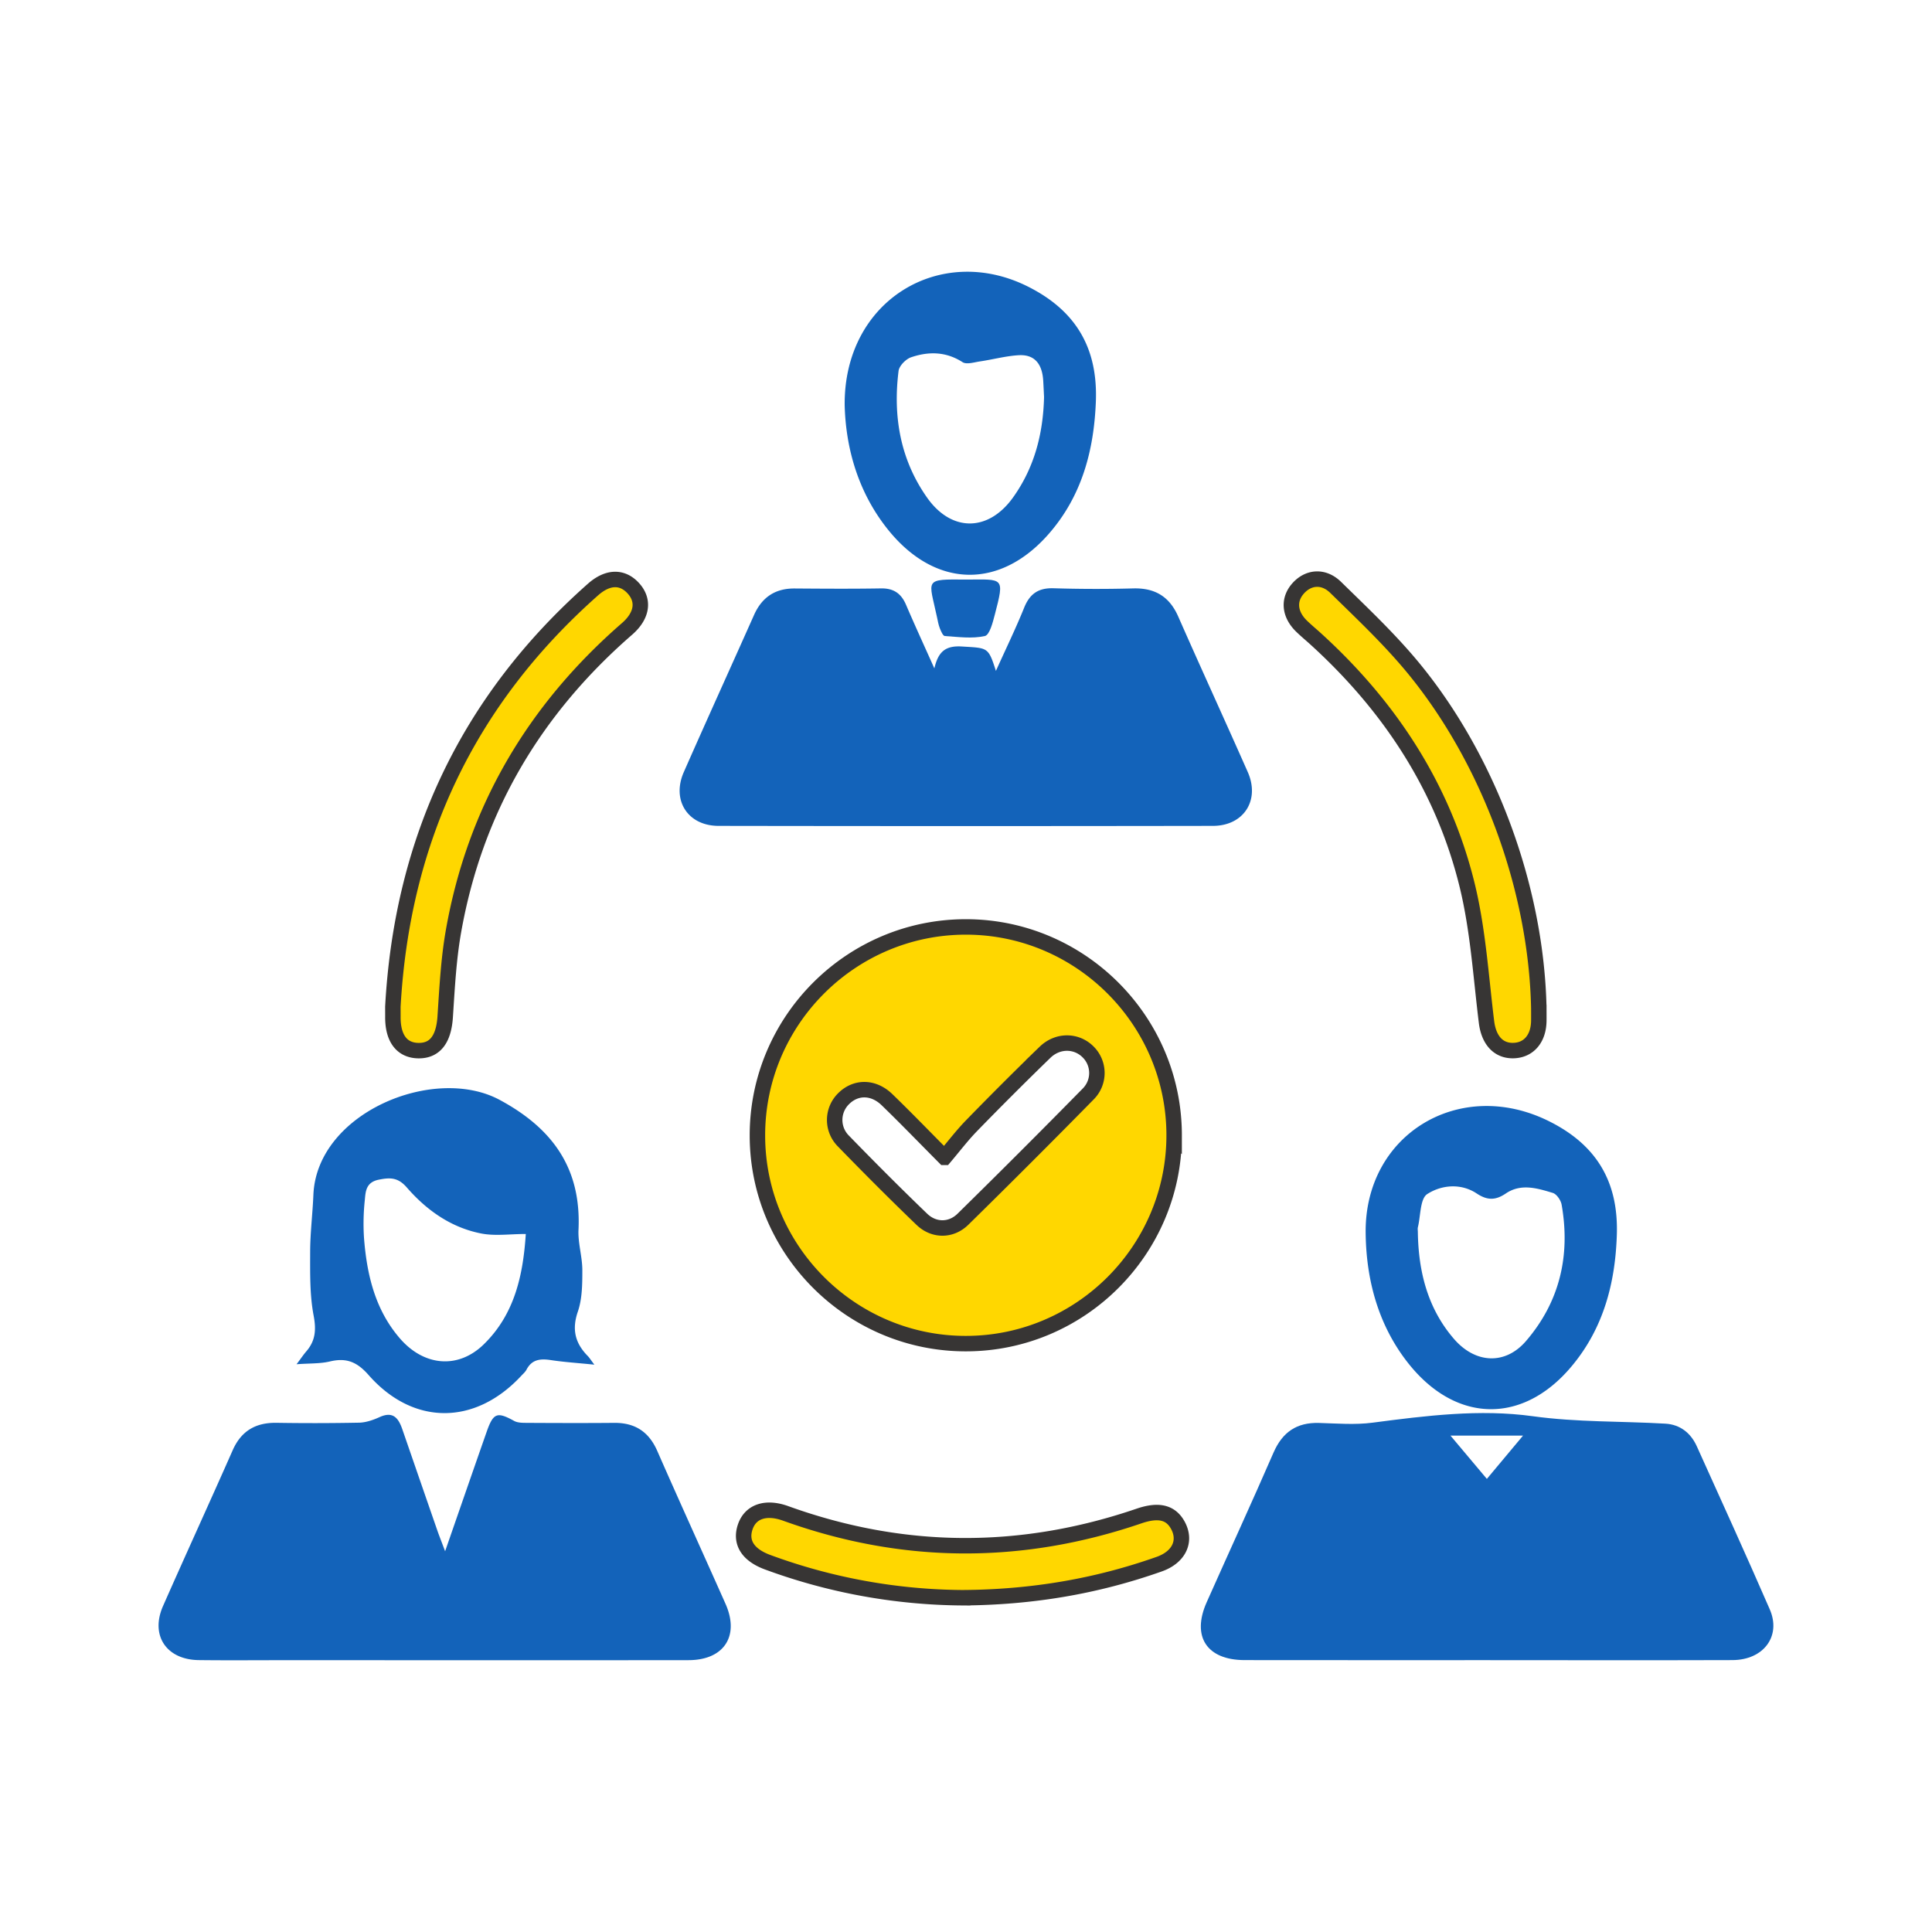
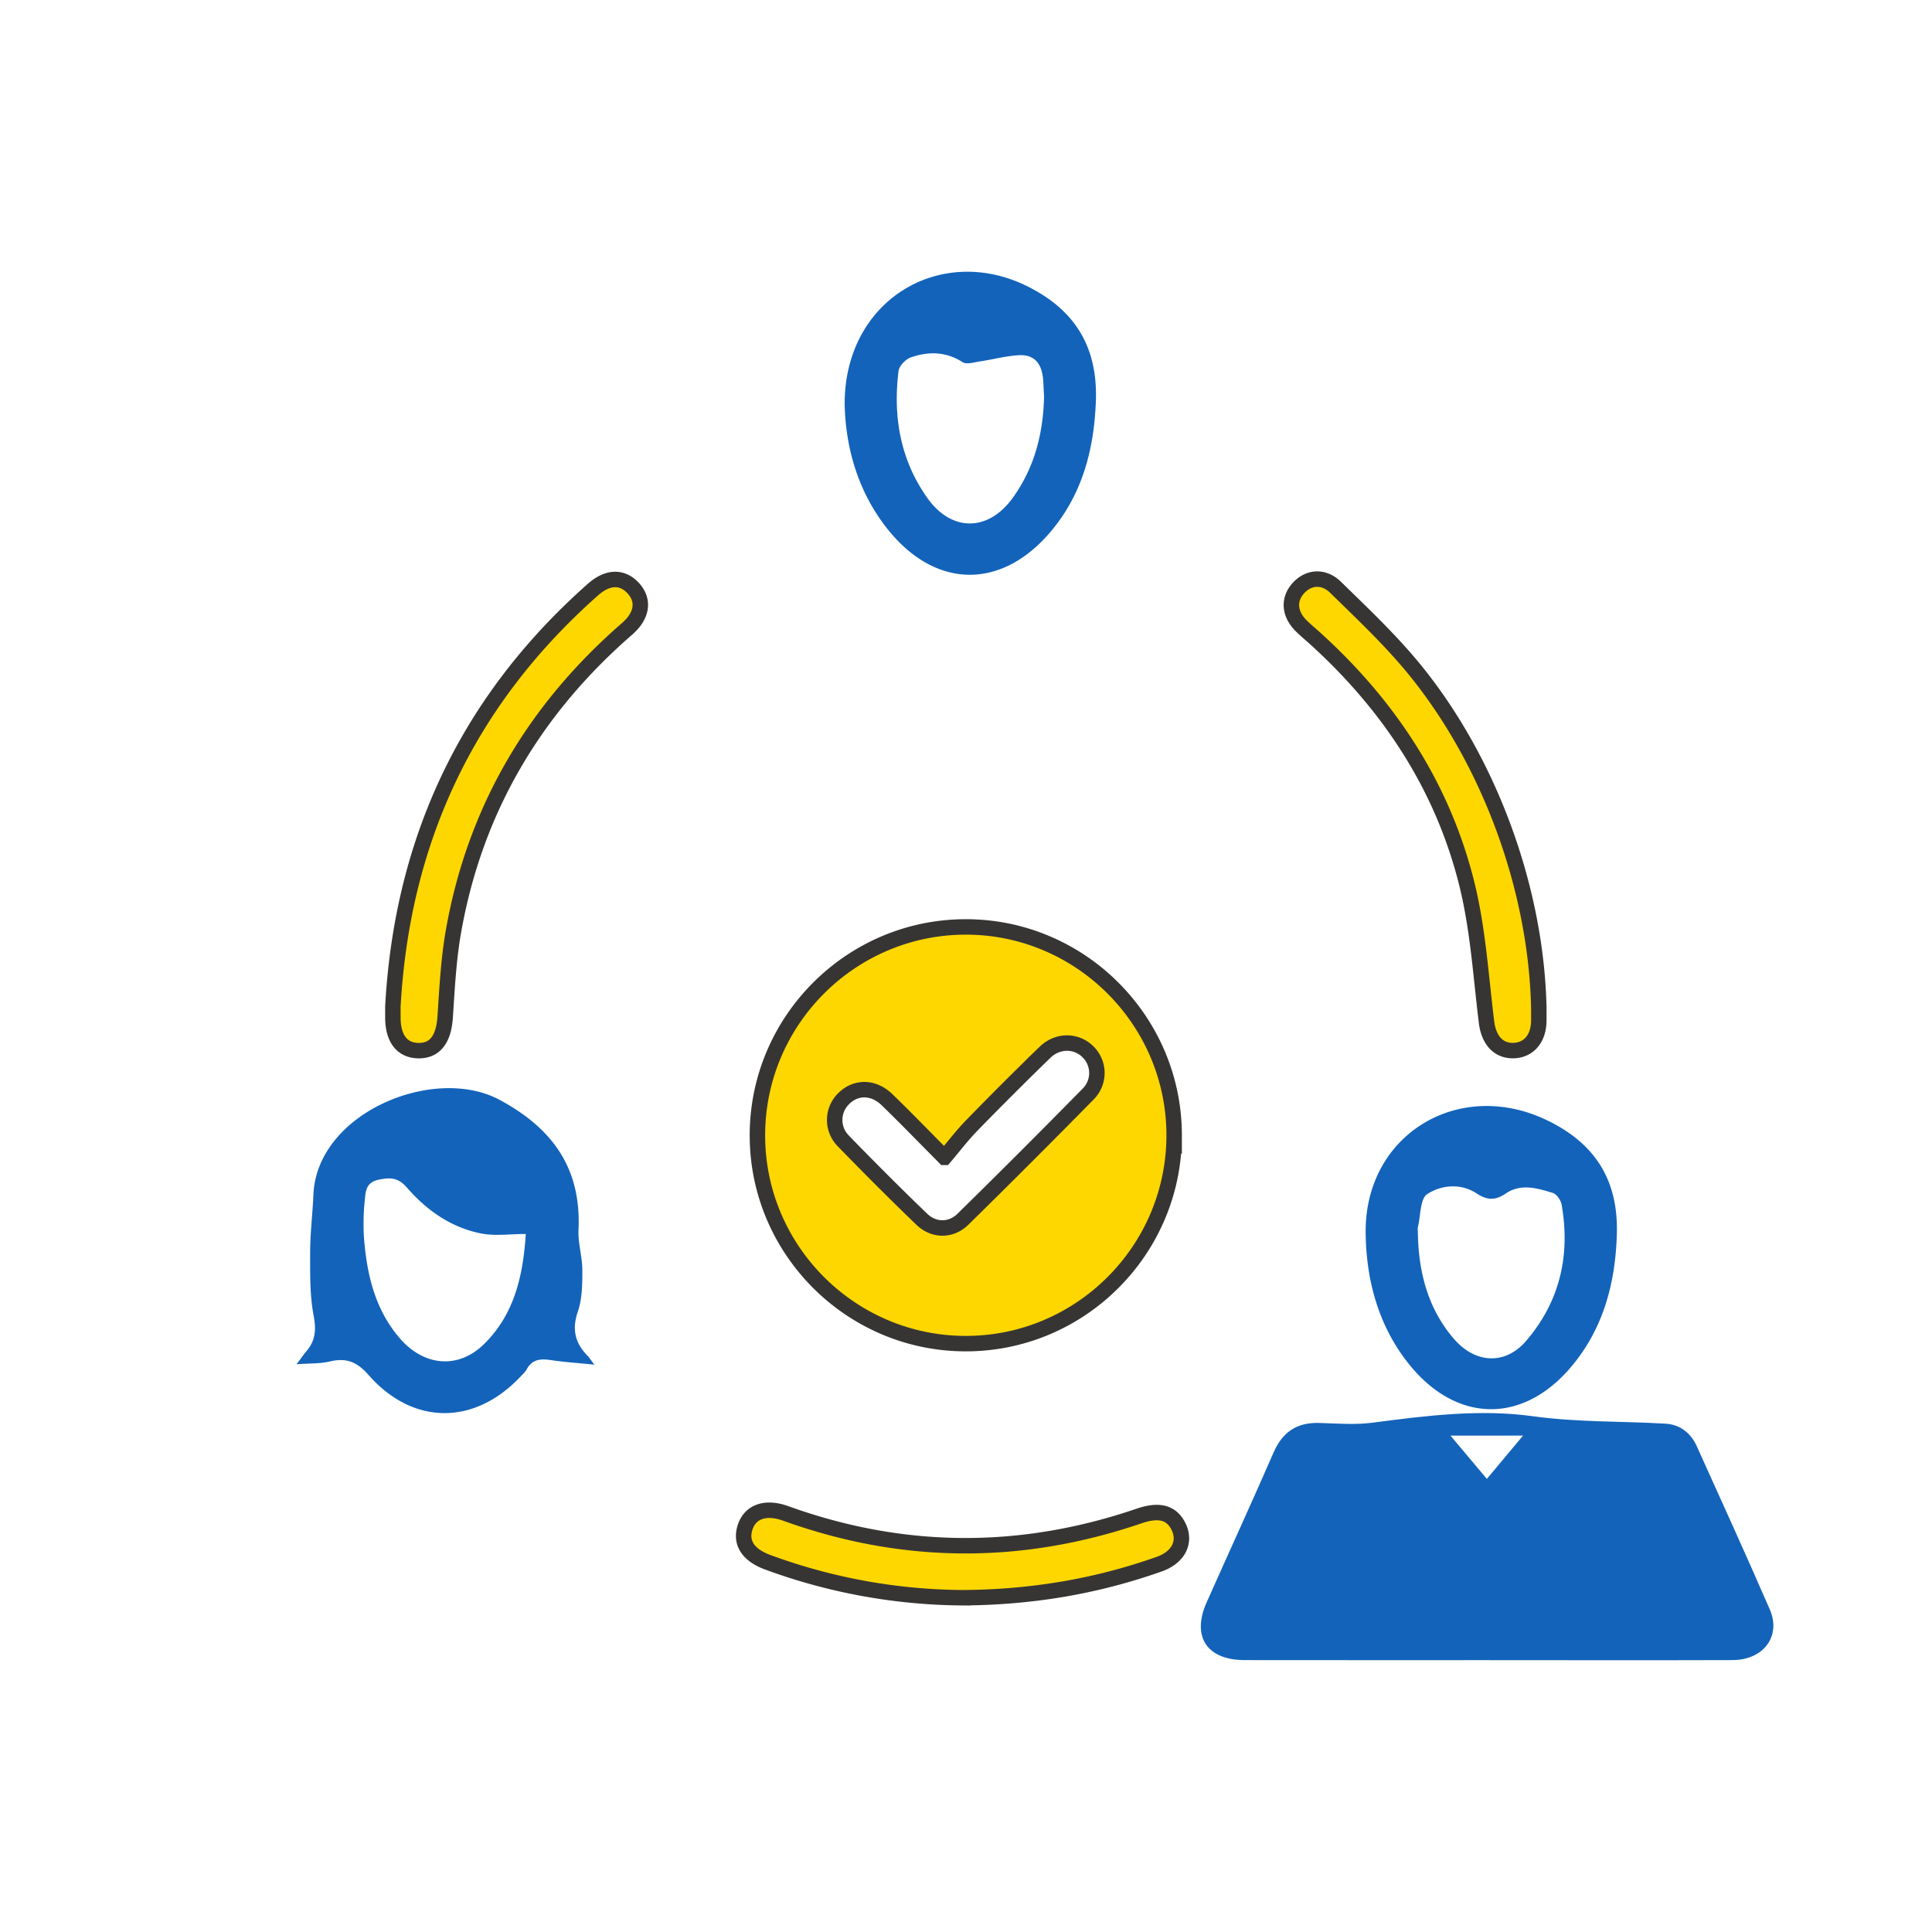
<svg xmlns="http://www.w3.org/2000/svg" width="72" height="72">
  <g fill-rule="evenodd" clip-rule="evenodd">
    <path fill="#1363ba" d="M55.414 61.869c-3.011-.001-6.021.003-9.03-.002-1.41-.001-1.984-.877-1.415-2.155.828-1.861 1.68-3.712 2.492-5.579.333-.763.864-1.127 1.692-1.104.666.019 1.344.076 1.999-.01 1.985-.26 3.999-.514 5.968-.241 1.658.229 3.302.181 4.949.278.545.033.944.348 1.168.847.912 2.021 1.833 4.04 2.718 6.075.433.997-.231 1.885-1.391 1.889-3.048.01-6.099.003-9.15.002zM56.76 53.5h-2.706l1.357 1.614c.458-.549.87-1.043 1.349-1.614z" />
    <path fill="gold" stroke="#373534" stroke-width=".576" stroke-miterlimit="10" d="M43.757 42.315c-.004 4.271-3.484 7.754-7.756 7.758-4.27.006-7.763-3.471-7.774-7.739-.012-4.295 3.491-7.8 7.786-7.79 4.268.01 7.747 3.502 7.744 7.771zm-8.559.816c-.8-.806-1.459-1.488-2.14-2.147-.509-.494-1.166-.493-1.62-.038a1.111 1.111 0 0 0-.001 1.583c.957.985 1.927 1.958 2.917 2.91.449.432 1.088.434 1.533-.003a374.097 374.097 0 0 0 4.672-4.671 1.106 1.106 0 0 0-.027-1.581c-.432-.415-1.114-.425-1.585.03a131.42 131.42 0 0 0-2.745 2.742c-.349.359-.655.763-1.004 1.175z" />
-     <path fill="#1363ba" d="M16.588 57.811c.555-1.599 1.049-3.027 1.549-4.454.248-.707.39-.752 1.024-.403.127.069.302.071.455.072 1.091.006 2.183.01 3.274 0 .774-.006 1.291.33 1.605 1.047.835 1.904 1.698 3.796 2.542 5.695.533 1.198-.054 2.1-1.377 2.101-4.993.006-9.986.002-14.979.001-1.091 0-2.183.01-3.274-.003-1.207-.014-1.813-.922-1.332-2.014.855-1.938 1.739-3.864 2.595-5.804.317-.719.851-1.033 1.621-1.025a86.13 86.13 0 0 0 3.092-.005c.257-.006.526-.1.764-.208.505-.23.704.042.847.455.441 1.277.883 2.556 1.326 3.833.066.183.138.364.268.712zM34.821 24.909c.14-.6.39-.855 1.023-.816.979.06.982.015 1.271.909.378-.839.742-1.585 1.052-2.355.212-.523.535-.744 1.106-.724a51.59 51.59 0 0 0 2.97.005c.801-.018 1.338.304 1.665 1.046.853 1.938 1.738 3.863 2.594 5.801.461 1.045-.151 2.001-1.297 2.003-6.143.01-12.286.01-18.429 0-1.146-.002-1.754-.956-1.293-2.004.862-1.957 1.748-3.904 2.618-5.856.295-.661.788-.993 1.518-.987 1.071.008 2.142.015 3.212-.003.471-.008.753.187.934.61.341.795.703 1.581 1.056 2.371z" />
    <path fill="#1363ba" d="M22.15 50.857c-.617-.063-1.114-.094-1.605-.168-.389-.061-.717-.041-.923.353-.046.088-.128.157-.196.23-1.717 1.851-4.024 1.866-5.69-.029-.435-.495-.832-.651-1.443-.505-.367.087-.759.067-1.241.103.159-.209.252-.35.361-.477.343-.396.376-.803.275-1.337-.147-.775-.13-1.589-.129-2.386.002-.703.091-1.405.12-2.109.124-3.063 4.494-4.857 6.939-3.544 1.981 1.065 3.049 2.556 2.941 4.845-.023.496.142.999.143 1.499 0 .519-.003 1.069-.168 1.55-.229.666-.098 1.173.366 1.648.065.065.113.146.25.327zm-2.555-4.87c-.59 0-1.139.082-1.653-.017-1.127-.218-2.042-.865-2.781-1.716-.327-.376-.616-.378-1.048-.29-.477.097-.488.438-.518.763a8.27 8.27 0 0 0-.031 1.389c.104 1.367.407 2.679 1.331 3.753.906 1.055 2.184 1.159 3.134.23 1.152-1.123 1.465-2.58 1.566-4.112zM50.894 45.937c-.035-3.677 3.513-5.8 6.826-4.156 1.804.895 2.594 2.285 2.535 4.223-.056 1.815-.501 3.514-1.706 4.938-1.79 2.119-4.234 2.096-5.997-.051-1.078-1.316-1.639-2.991-1.658-4.954zm1.945-.022c.021 1.472.366 2.848 1.346 3.982.799.925 1.912.978 2.685.079 1.257-1.46 1.66-3.188 1.327-5.082-.029-.165-.187-.396-.331-.438-.576-.174-1.183-.362-1.748.021-.378.256-.685.267-1.086 0-.59-.39-1.311-.32-1.841.021-.271.173-.246.809-.35 1.235-.015.058-.002.121-.002.182zM31.479 15.119c-.048-3.926 3.571-6.079 6.836-4.436 1.825.918 2.602 2.336 2.524 4.292-.072 1.814-.522 3.511-1.753 4.919-1.813 2.075-4.203 2.029-5.954-.108-1.18-1.443-1.611-3.134-1.653-4.667zm7.43-.328c-.009-.163-.018-.384-.031-.605-.035-.577-.285-.985-.916-.948-.485.029-.964.161-1.448.232-.214.032-.494.122-.642.027-.621-.399-1.266-.403-1.915-.183-.198.066-.445.318-.47.51-.212 1.696.063 3.305 1.065 4.724.908 1.285 2.278 1.276 3.197-.003.789-1.101 1.126-2.353 1.16-3.754z" />
    <path fill="gold" stroke="#373534" stroke-width=".576" stroke-miterlimit="10" d="M57.347 37.564c0 .161.002.323 0 .484-.01.662-.379 1.092-.949 1.104-.573.013-.919-.408-1-1.062-.212-1.717-.317-3.466-.73-5.136-.896-3.623-2.878-6.636-5.633-9.142-.18-.164-.367-.317-.54-.487-.447-.442-.489-.98-.116-1.398.375-.422.941-.482 1.396-.038.994.973 2.014 1.934 2.896 3.005 2.85 3.466 4.584 8.263 4.676 12.67zM14.641 37.519c.341-6.212 2.787-11.415 7.458-15.548.551-.488 1.092-.495 1.499-.053.416.452.345 1.019-.231 1.52-3.461 3.009-5.668 6.741-6.467 11.268-.185 1.049-.239 2.124-.309 3.19-.054.818-.368 1.262-.989 1.258-.625-.005-.969-.459-.96-1.271l-.001-.364zM35.875 59.543a21.411 21.411 0 0 1-7.271-1.325c-.729-.27-1.024-.732-.834-1.306.192-.581.767-.78 1.511-.511 4.38 1.579 8.771 1.598 13.172.095.749-.255 1.207-.128 1.467.394.283.576-.001 1.148-.721 1.402-2.324.821-4.72 1.234-7.324 1.251z" />
-     <path fill="#1363ba" d="M36.028 21.599c1.376-.007 1.412-.101 1.048 1.298-.076.293-.196.767-.373.806-.476.106-.994.033-1.493 0-.068-.004-.142-.178-.184-.285-.051-.13-.076-.271-.105-.409-.303-1.435-.523-1.426 1.107-1.41z" />
+     <path fill="#1363ba" d="M36.028 21.599z" />
  </g>
</svg>